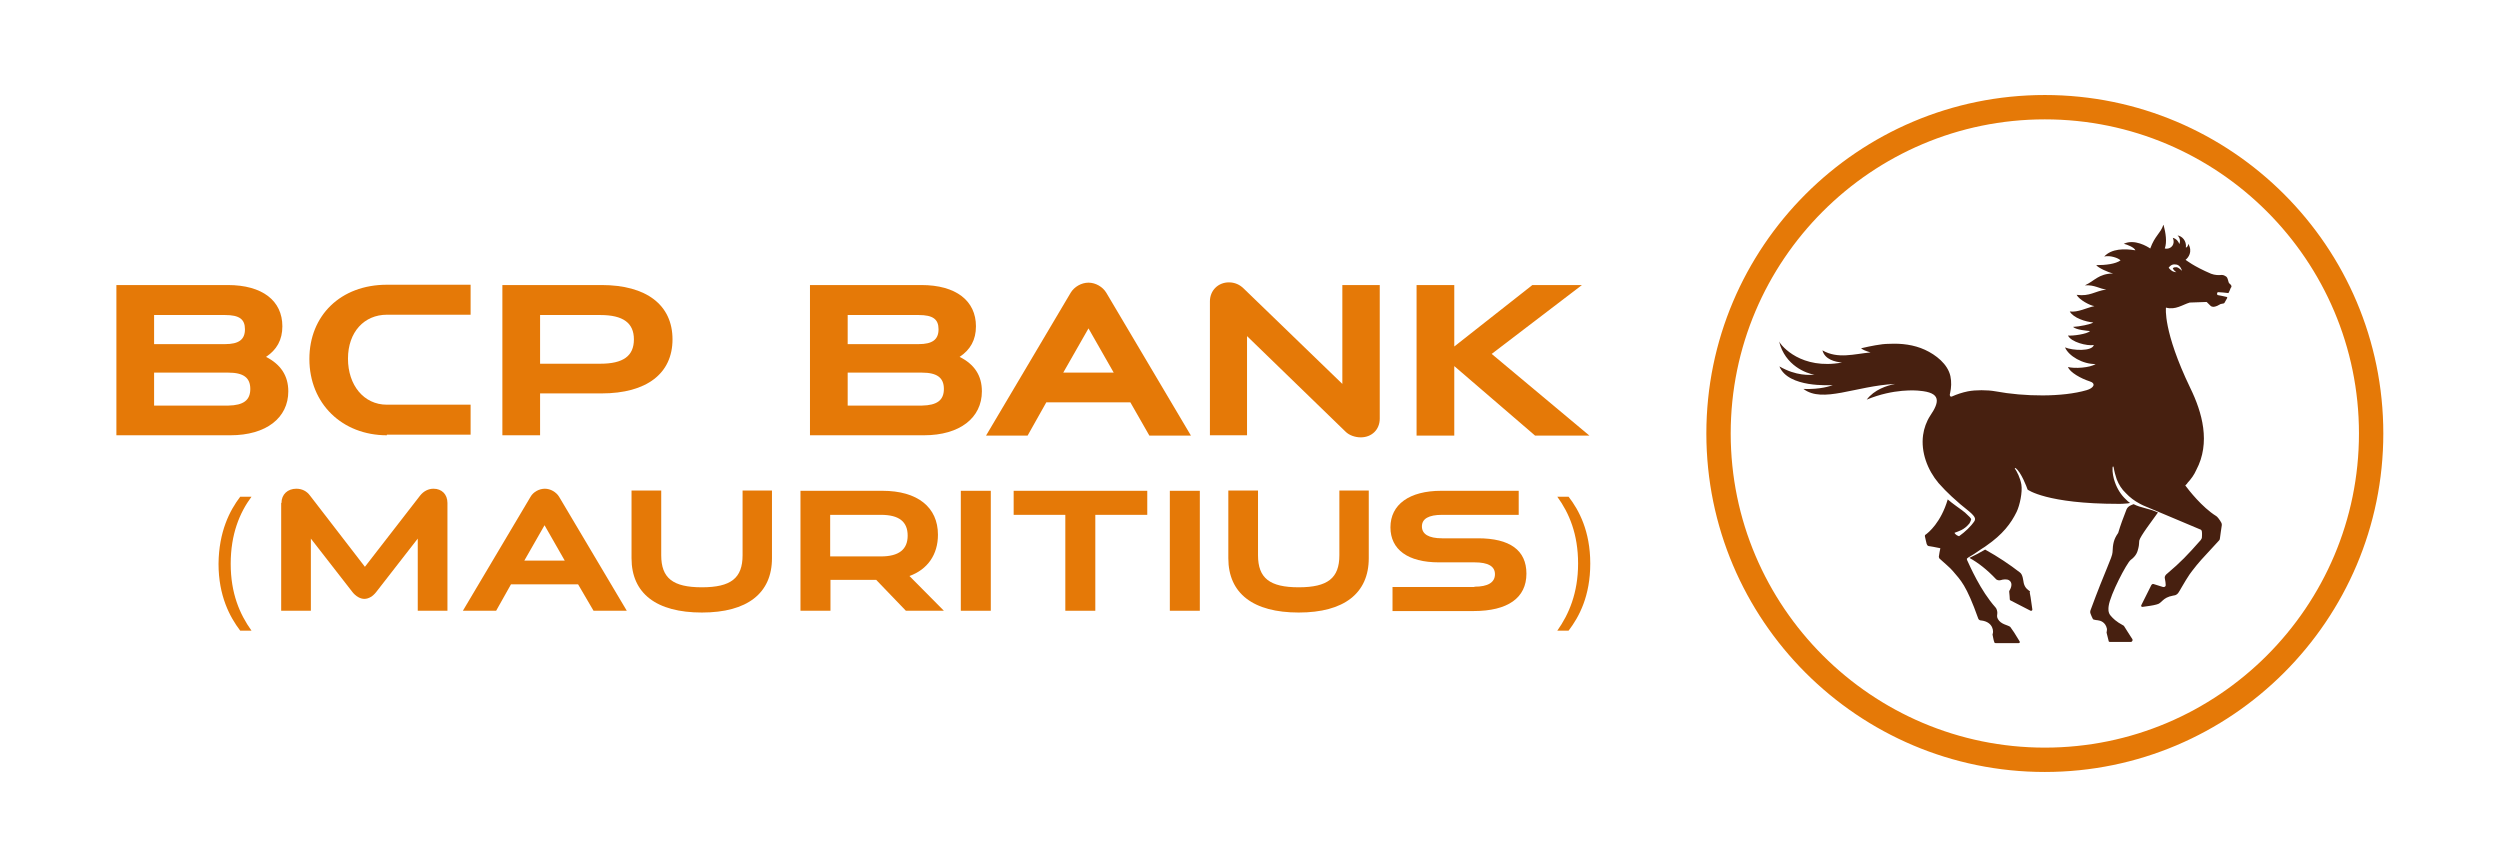
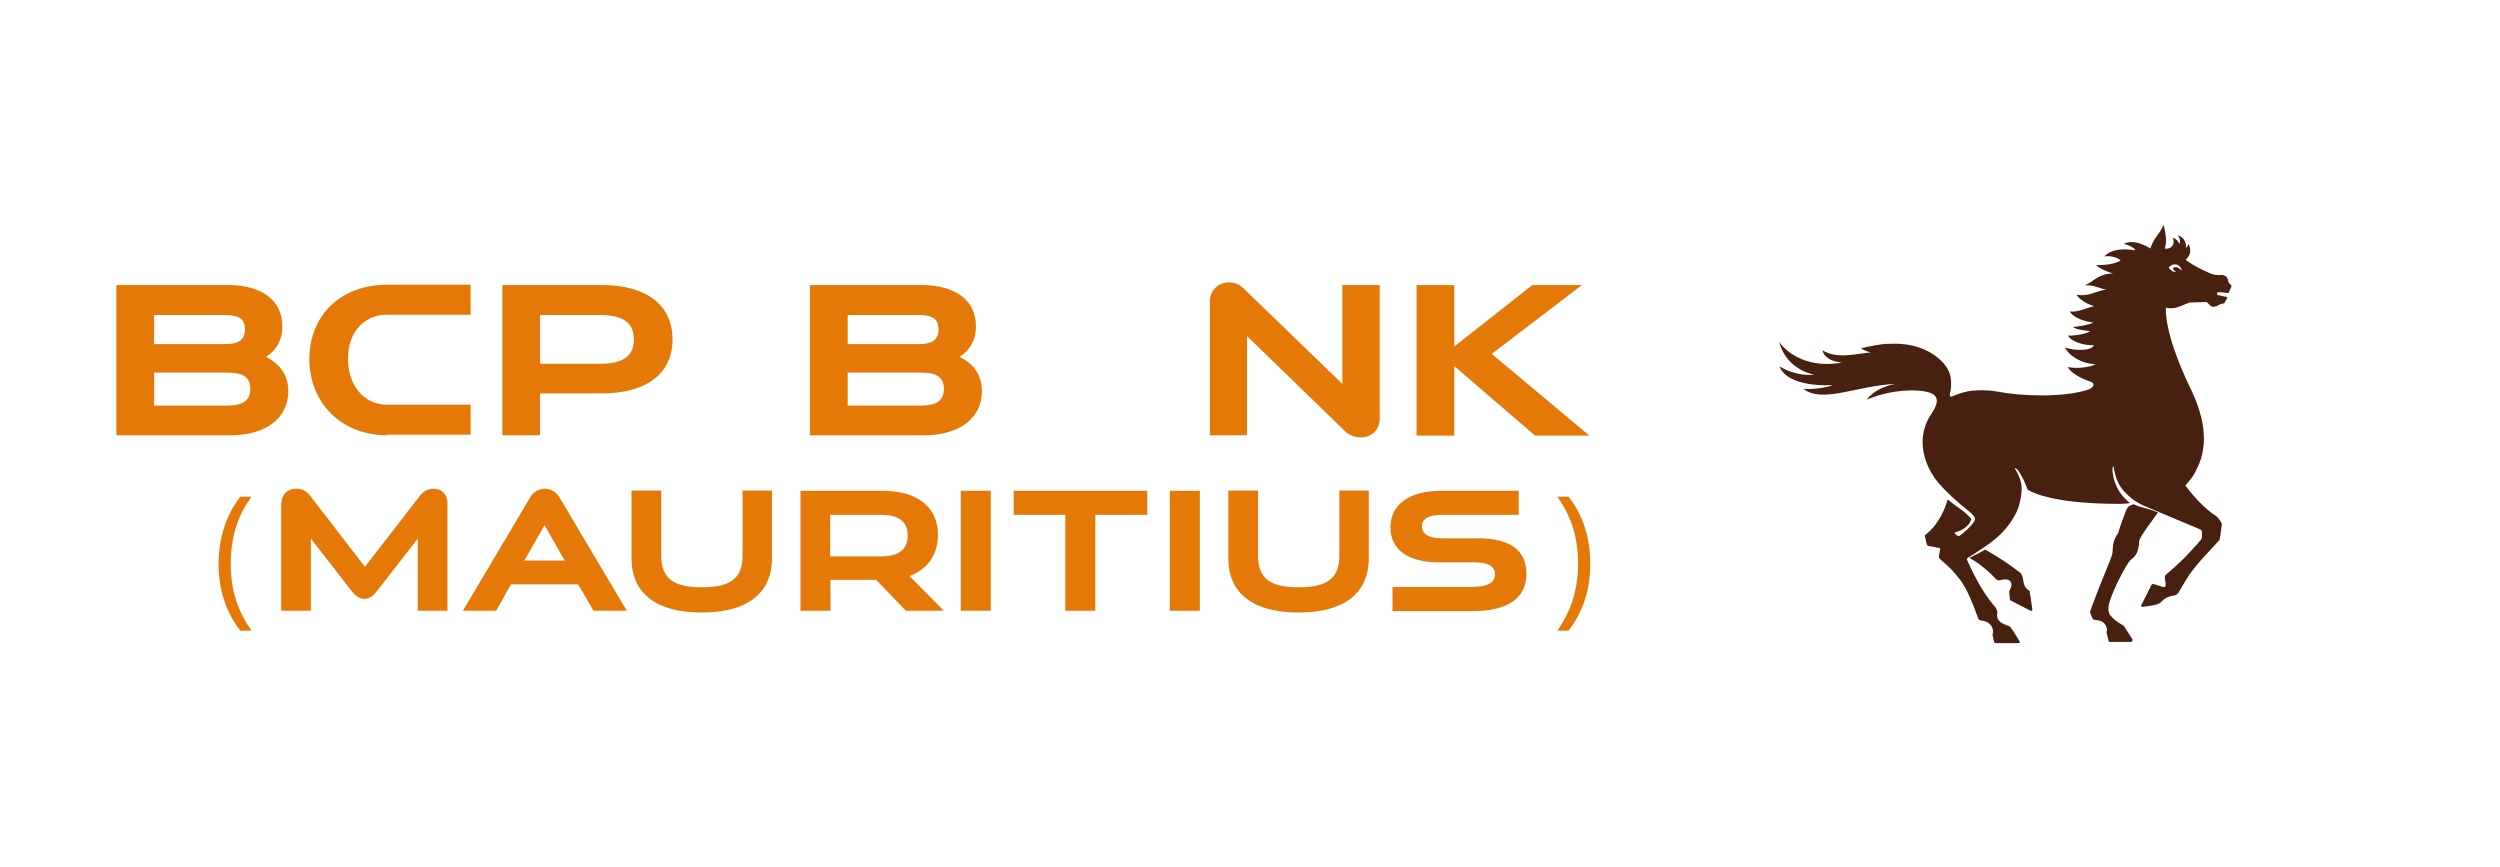
<svg xmlns="http://www.w3.org/2000/svg" width="842" height="292" viewBox="0 0 842 292" fill="none">
-   <path d="M688.7 260C625.8 260 574.7 208.9 574.7 146C574.7 83.1 625.8 32 688.7 32C751.6 32 802.7 83.1 802.7 146C802.7 208.8 751.6 260 688.7 260ZM688.7 40.2C630.3 40.2 582.9 87.7 582.9 146C582.9 204.3 630.4 251.8 688.7 251.8C747.1 251.8 794.5 204.3 794.5 146C794.5 87.7 747.1 40.2 688.7 40.2Z" fill="#E57907" />
  <path fill-rule="evenodd" clip-rule="evenodd" d="M683.6 199.1C683.1 198.7 682 198.1 681.6 196.4C681.4 195.5 681.3 193.5 680.3 192.8C676.8 190.1 673.1 187.6 668.6 185.1C667.1 186 665 187.1 663.3 187.9C666.2 189.5 669.2 191.8 672.3 195.1C672.5 195.3 673.2 195.6 673.8 195.4C674.7 195.1 675.9 195 676.6 195.4C677.8 196.1 677.6 197.6 676.8 198.9C676.7 199 676.7 199.1 676.7 199.3C676.8 200.4 676.9 201.4 676.9 201.9C676.9 202 677 202.2 677.1 202.2L683.9 205.7C684.2 205.8 684.5 205.6 684.5 205.3C684 201.4 683.7 200 683.6 199.5C683.8 199.3 683.7 199.2 683.6 199.1ZM718.6 169.8C717.9 170.1 716.7 170.4 716.2 171.6C715.1 174.4 714.2 176.8 713.4 179.5C711.9 181.6 711.6 183.2 711.5 186C711.4 187.8 709.1 191.9 704.1 205.5C704 205.7 703.9 206.3 704.1 206.7C704.3 207.2 704.6 208 704.9 208.5C705 208.6 705.1 208.7 705.3 208.7C705.6 208.8 706.3 208.9 706.5 208.9C707.4 209 709.1 209.5 709.6 211.7C709.7 212.2 709.5 212.7 709.5 213V213.1C709.6 213.4 709.9 214.8 710.2 215.9C710.2 216.1 710.4 216.2 710.6 216.2H717.7C718.1 216.2 718.4 215.6 718.2 215.3C716.7 212.9 716.3 212.4 715.4 210.9C715.4 210.8 715.3 210.8 715.2 210.7C712.6 209.3 711.7 208.3 710.9 207.4C709.9 206.3 710.1 204.9 710.2 204.1C710.7 200.3 716.3 189.6 717.6 188.6C719.5 187.2 719.9 185.9 720.2 184.6C720.5 183.5 720.4 182.7 720.5 182.1C720.8 180.6 724.9 175.3 726.8 172.6C723.4 171.1 721.1 171.1 718.6 169.8ZM751.3 95.9C751.2 95.7 751 95.6 751 95.6C750.6 95.3 750.6 95 750.5 94.7C750.2 93.5 750 93.3 749.7 93.1C749.4 92.9 748.9 92.6 748.3 92.6C747.3 92.7 746 92.7 744.7 92.2C738.8 89.7 736.1 87.5 736.1 87.5C737 86.8 738.6 84.8 737 82.1C737 82.8 736.6 83.3 736.2 83.4C736.5 81.1 734.9 79.5 733.4 79.3C734.4 80.2 734.3 81.6 734 82.2C733.7 81.3 733 80.4 731.8 80.1C732.7 82.1 731.4 84.1 729.1 83.7C729.9 81.5 729.4 78.4 728.7 75.8C728.7 75.7 728.6 75.7 728.6 75.8C727.6 78.7 725.8 79.3 724.2 83.7C723.2 83 718.9 80.4 715.3 82.1C716.5 82.4 718.8 83.3 719.2 84.3C715.5 83.7 711.2 83.7 708.7 86.4C710.6 85.9 713.5 86.9 714.2 87.7C712.5 88.9 709.3 89.3 706 89.3C706.7 90.2 709.9 91.7 711.7 92.1C706.7 92.2 705.5 94.6 702.2 96.1C705.6 95.9 707.1 97.3 709.4 97.5C705.4 98.1 703.9 99.9 699.4 99.3C700.3 101 703.9 102.9 705.4 103.1C702.9 103.6 699.8 105.3 697.1 104.9C698.3 107.1 702.5 108.4 705 108.6C704.4 109.2 700.3 110 698.2 110.1C699.2 111.1 702.9 111.4 703.9 111.5C703.1 112.5 697.9 113.2 696.5 113C697.5 115.2 702.9 116.6 705.2 116.2C704.6 118.4 698.1 118.1 695.5 117C696.7 119.9 701.5 122.7 705.8 122.6C703.9 123.9 698.6 124.2 696.5 123.6C697.1 125.4 700.9 127.5 703.7 128.4C706.1 129.1 705.2 130.7 702.8 131.4C694.6 133.8 681.8 133.6 672.1 131.8C669.3 131.3 665.4 131.3 662.8 131.8C660.8 132.2 659.1 132.8 657.5 133.5C656.9 133.8 656.5 133.3 656.8 132.4C657.2 130.6 657.3 128.6 656.9 126.7C656 122.6 652 119.5 648.3 117.8C644.6 116.1 640.4 115.6 636.4 115.8C634.8 115.8 633.2 116 631.6 116.3C630.8 116.4 628.1 117 626.8 117.3C627.6 117.9 628.1 118.1 630 118.7C624.5 119.2 619 121 613.8 118C614.6 121.1 618.1 121.9 620.4 122.1C606.7 124.6 600 116.6 599.2 115C601.2 123.2 608.5 125.8 611.1 126.2C609.6 126.3 605 126.7 599.3 123.4C602.3 130.7 616.4 129.7 617.3 129.7C616.5 130 613.2 131.2 607.4 131C613.9 135.9 624.8 130 638.3 129.3C635.4 129.9 631.3 131.2 628.7 134.6C637.8 130.8 645.5 131.5 646.4 131.6C653.8 132.2 653.3 135.3 650.1 140C648.8 142 648 144.3 647.7 146.5C646.9 152.3 649.2 158.3 652.9 162.7C654.3 164.3 655.8 165.8 657.3 167.2C659.6 169.3 661.1 170.6 662.3 171.5C665.2 173.8 665.5 174.6 665 175.5C663.8 177.3 661.9 179.1 659.8 180.6L659.1 180.3C658.5 179.9 658.1 179.4 658.4 179.4C659.6 178.9 661.4 178.6 663.3 176.3C663.6 175.8 663.8 175.3 663.9 174.9C663.9 174.6 663 173.7 662.2 173L662.1 172.9C662 172.8 661.9 172.8 661.9 172.7C661.5 172.4 661.1 172.1 660.6 171.7C659.4 170.8 657.6 169.6 656 168.2C653.7 176 649.5 179.4 648.5 180.1C648.3 180.2 648.3 180.4 648.3 180.6C648.4 181.2 648.7 182.3 648.9 183.2C649 183.5 649.2 183.8 649.5 183.9C650.5 184.1 651.6 184.2 652.8 184.5C653 184.5 653.3 184.6 653.6 184.7H653.5C653.3 185.5 653.2 186.2 653 187.5C653 187.7 653.1 187.9 653.2 188.1C654.5 189.3 656.9 191.3 657.7 192.3C660.4 195.5 662.2 196.9 666.3 208.4C666.5 208.9 667.1 209 667.5 209C671.4 209.6 671.5 212.8 671.1 213.6C671.1 213.7 671.1 213.8 671.1 213.8C671.3 214.9 671.5 215.9 671.7 216.3C671.7 216.5 671.9 216.6 672.1 216.6H679.9C680.2 216.6 680.4 216.3 680.2 216C678.6 213.3 677.9 212.3 677.1 211.2L677 211.1C676.2 210.5 673.9 210.3 672.9 208.5C672.4 207.6 672.7 207.2 672.7 206.4C672.7 205.9 672.5 205 672.1 204.6C667 198.9 663.4 190.5 662.5 188.6C662.4 188.4 662.4 188.1 662.6 188C662.7 188 662.8 187.9 662.8 187.9H662.7C664.1 187.1 665.5 186.2 667.5 184.8C668.2 184.4 668.7 184 669 183.8C674.5 180 677.3 176.3 679.2 172.4C680.3 170.1 681.2 165.7 680.8 163.2C680.4 160.9 679.3 158.8 678.6 157.8C678.5 157.7 678.7 157.5 678.9 157.7C680.7 159 682.6 164 682.9 164.9C682.9 164.9 689.2 169.7 713.5 169.7C714.3 169.7 715.1 169.7 715.9 169.6C716.4 169.6 716.9 169.5 717.4 169.4C716.9 169.1 716.4 168.6 715.9 168.1C714.4 166.7 713.1 164.7 712.3 162.4C711.8 161.1 711.4 159 711.5 157.6C711.5 157 711.8 156.9 711.9 157.5C712.1 158.8 712.5 160.2 712.9 161.4C713.6 163.2 714.6 164.8 716 166.1C717.3 167.5 718.9 168.7 720.6 169.6C721 169.8 721.5 170.1 722 170.3C730 173.7 735.4 175.9 741 178.3C741.1 178.3 741.6 178.5 741.6 179.1C741.6 179.1 741.7 179.8 741.6 181C741.6 181.3 741.4 181.6 741.2 181.9C736.7 187 734.5 189.3 729.9 193.2C729.5 193.5 729 194 729.1 194.7C729.3 195.8 729.4 196.4 729.4 196.9C729.5 197.6 728.9 197.8 728.5 197.7C727.8 197.5 726.6 197.1 725.3 196.7C725 196.6 724.8 196.8 724.6 197L721.2 203.8C721 204.1 721.3 204.5 721.6 204.4C723.2 204.2 725.3 203.9 726.3 203.6C728.3 203.2 728.1 201.3 731.9 200.6C732.3 200.5 733 200.6 733.7 199.6C734.2 198.9 735.3 196.8 736.2 195.4C737.2 193.8 737.8 192.9 738.3 192.3C740.7 189.2 741.1 188.8 747.4 182C747.6 181.8 747.7 181.4 747.7 181.1C747.8 180.1 748.1 178.4 748.3 176.9C748.4 176.3 748 175.8 747.7 175.3C747.6 175.1 746.7 173.9 746.4 173.8C741.6 170.8 737.2 165.1 736 163.5C736.2 163.3 736.3 163.2 736.5 163C736.6 162.9 736.7 162.8 736.7 162.7C738 161.3 739 159.9 739.7 158.3C744.6 149.1 741.7 138.9 737.7 130.7C728.4 111.4 729.5 103.6 729.5 103.6C732.7 104.5 735.1 102.6 737.5 101.9L743.2 101.7C743.7 102.1 744.4 103 744.8 103.2C745.1 103.3 745.5 103.4 745.8 103.3C746.4 103.2 747.1 102.9 747.9 102.4L748.9 102.2C749 102.2 749.1 102.1 749.2 102C749.4 101.6 749.9 100.8 750.1 100.4C750.2 100.2 750.1 100 749.9 100C749.2 99.8 747.5 99.5 747 99.4C746.5 99.3 746.7 98.3 747.1 98.4C747.7 98.4 749.7 98.6 750.4 98.7C750.5 98.7 750.6 98.7 750.6 98.6C750.8 98.3 751.1 97.5 751.3 97C751.7 96.6 751.6 96.2 751.3 95.9ZM733.1 90C732 89.9 731.8 90.4 731.8 90.4C732 90.8 732.3 91.2 733 91.7C731.7 91.5 731.4 91.3 730.4 90.2C731.1 89.2 731.9 88.9 733 89.1C734.4 89.3 734.9 91.2 734.9 91.2C734.9 91.2 733.8 90.1 733.1 90Z" fill="#472010" />
  <path d="M84.701 167.3C80.701 172.7 77.701 179.9 77.701 189.9C77.701 199.8 80.701 206.8 84.701 212.4H80.901C77.401 207.8 73.601 200.7 73.601 189.9C73.701 179 77.401 171.9 80.901 167.3H84.701Z" fill="#E57907" />
  <path d="M94.8 169.4C94.8 166.5 96.9 164.6 99.8 164.6C101.7 164.6 103.3 165.4 104.4 166.9L122.9 190.9L141.5 166.9C142.7 165.4 144.3 164.6 146 164.6C148.8 164.6 150.7 166.5 150.7 169.4V205.7H140.7V181.4L126.7 199.4C125.6 200.8 124.2 201.7 122.7 201.7C121.3 201.7 119.8 200.8 118.7 199.4L104.7 181.4V205.7H94.7V169.4H94.8Z" fill="#E57907" />
  <path d="M194.7 196.8H172.1L167.1 205.7H155.9L178.7 167.3C179.6 165.7 181.6 164.6 183.5 164.6C185.4 164.6 187.3 165.7 188.3 167.3L211.1 205.7H199.9L194.7 196.8ZM190.2 188.8L183.4 176.9L176.6 188.8H190.2Z" fill="#E57907" />
  <path d="M260 165.2V188C260 199.8 251.7 206.3 236.4 206.3C221.1 206.3 212.7 199.9 212.7 188V165.2H222.7V187C222.7 194.7 226.6 197.8 236.4 197.8C246.2 197.8 250.1 194.7 250.1 187V165.2H260Z" fill="#E57907" />
  <path d="M306.301 194L317.901 205.7H305.101L295.101 195.3H279.701V205.7H269.601V165.3H297.201C309.001 165.3 315.901 170.8 315.901 180.1C315.901 186.8 312.401 191.8 306.301 194ZM296.701 187.4C302.701 187.4 305.701 185.1 305.701 180.4C305.701 175.7 302.801 173.4 296.701 173.4H279.601V187.4H296.701Z" fill="#E57907" />
  <path d="M323.601 165.3H333.701V205.7H323.601V165.3Z" fill="#E57907" />
  <path d="M386.3 173.4H368.9V205.7H358.8V173.4H341.4V165.3H386.4V173.4H386.3Z" fill="#E57907" />
  <path d="M394.001 165.3H404.101V205.7H394.001V165.3Z" fill="#E57907" />
  <path d="M461 165.2V188C461 199.8 452.7 206.3 437.4 206.3C422.1 206.3 413.7 199.9 413.7 188V165.2H423.7V187C423.7 194.7 427.6 197.8 437.4 197.8C447.2 197.8 451.1 194.7 451.1 187V165.2H461Z" fill="#E57907" />
  <path d="M496.601 197.6C501.101 197.6 503.501 196.2 503.501 193.4C503.501 190.7 501.201 189.4 496.601 189.4H484.601C474.201 189.4 468.301 185.1 468.301 177.6C468.301 169.9 474.701 165.3 485.401 165.3H511.501V173.4H485.701C481.201 173.4 478.901 174.7 478.901 177.3C478.901 179.9 481.201 181.3 485.701 181.3H497.801C508.501 181.3 514.101 185.3 514.101 193.2C514.101 201.4 507.801 205.8 496.301 205.8H469.001V197.7H496.601V197.6Z" fill="#E57907" />
  <path d="M524.501 212.4C528.401 206.9 531.501 199.7 531.501 189.8C531.501 179.9 528.501 172.8 524.501 167.3H528.301C531.801 171.8 535.601 178.9 535.601 189.8C535.601 200.7 531.901 207.7 528.301 212.4H524.501Z" fill="#E57907" />
  <path d="M97.1 131.8C97.1 140.7 89.7 146.6 77.6 146.6H39.2V96H76.7C88.4 96 95.1 101.3 95.1 109.9C95.1 114.5 93.2 117.8 89.6 120.2C94.5 122.7 97.1 126.5 97.1 131.8ZM51.9 115.9H75.8C80.4 115.9 82.5 114.4 82.5 110.9C82.5 107.5 80.6 106.1 75.8 106.1H51.9V115.9ZM84.3 131C84.3 127.2 82 125.5 76.9 125.5H51.9V136.6H76.9C82 136.5 84.3 134.8 84.3 131Z" fill="#E57907" />
  <path d="M130.3 146.6C115.3 146.6 104.2 136 104.2 120.9C104.2 106.3 114.7 95.9 130.3 95.9H158.5V106H130.3C122.7 106 117.2 111.8 117.2 120.8C117.2 129.7 122.5 136.3 130.3 136.3H158.5V146.4H130.3V146.6Z" fill="#E57907" />
  <path d="M226.5 114.3C226.5 125.8 217.8 132.5 202.6 132.5H181.9V146.6H169.2V96H202.6C217.7 96 226.5 102.7 226.5 114.3ZM213.5 114.3C213.5 108.8 209.9 106.1 202.2 106.1H181.9V122.5H202.2C209.9 122.5 213.5 119.9 213.5 114.3Z" fill="#E57907" />
  <path d="M330.7 131.8C330.7 140.7 323.3 146.6 311.2 146.6H272.8V96H310.3C322 96 328.7 101.3 328.7 109.9C328.7 114.5 326.8 117.8 323.2 120.2C328.2 122.7 330.7 126.5 330.7 131.8ZM285.5 115.9H309.4C314 115.9 316.1 114.4 316.1 110.9C316.1 107.5 314.2 106.1 309.4 106.1H285.5V115.9ZM317.9 131C317.9 127.2 315.6 125.5 310.5 125.5H285.5V136.6H310.5C315.6 136.5 317.9 134.8 317.9 131Z" fill="#E57907" />
-   <path d="M380.701 135.5H352.401L346.101 146.7H332.101L360.601 98.6C361.801 96.6 364.201 95.2 366.601 95.2C369.001 95.2 371.401 96.6 372.601 98.6L401.101 146.7H387.101L380.701 135.5ZM375.101 125.5L366.601 110.6L358.101 125.5H375.101Z" fill="#E57907" />
  <path d="M452.2 96H464.7V141C464.7 144.7 462 147.3 458.3 147.3C456.4 147.3 454.4 146.6 453.2 145.4L420 113.2V146.6H407.5V101.5C407.5 97.8 410.3 95.1 413.9 95.1C415.9 95.1 417.6 95.9 418.9 97.2L452.1 129.3V96H452.2Z" fill="#E57907" />
  <path d="M489.801 123.3V146.7H477.101V96H489.801V116.7L516.101 96H532.801L502.401 119.2L535.301 146.7H517.001L489.801 123.3Z" fill="#E57907" />
</svg>